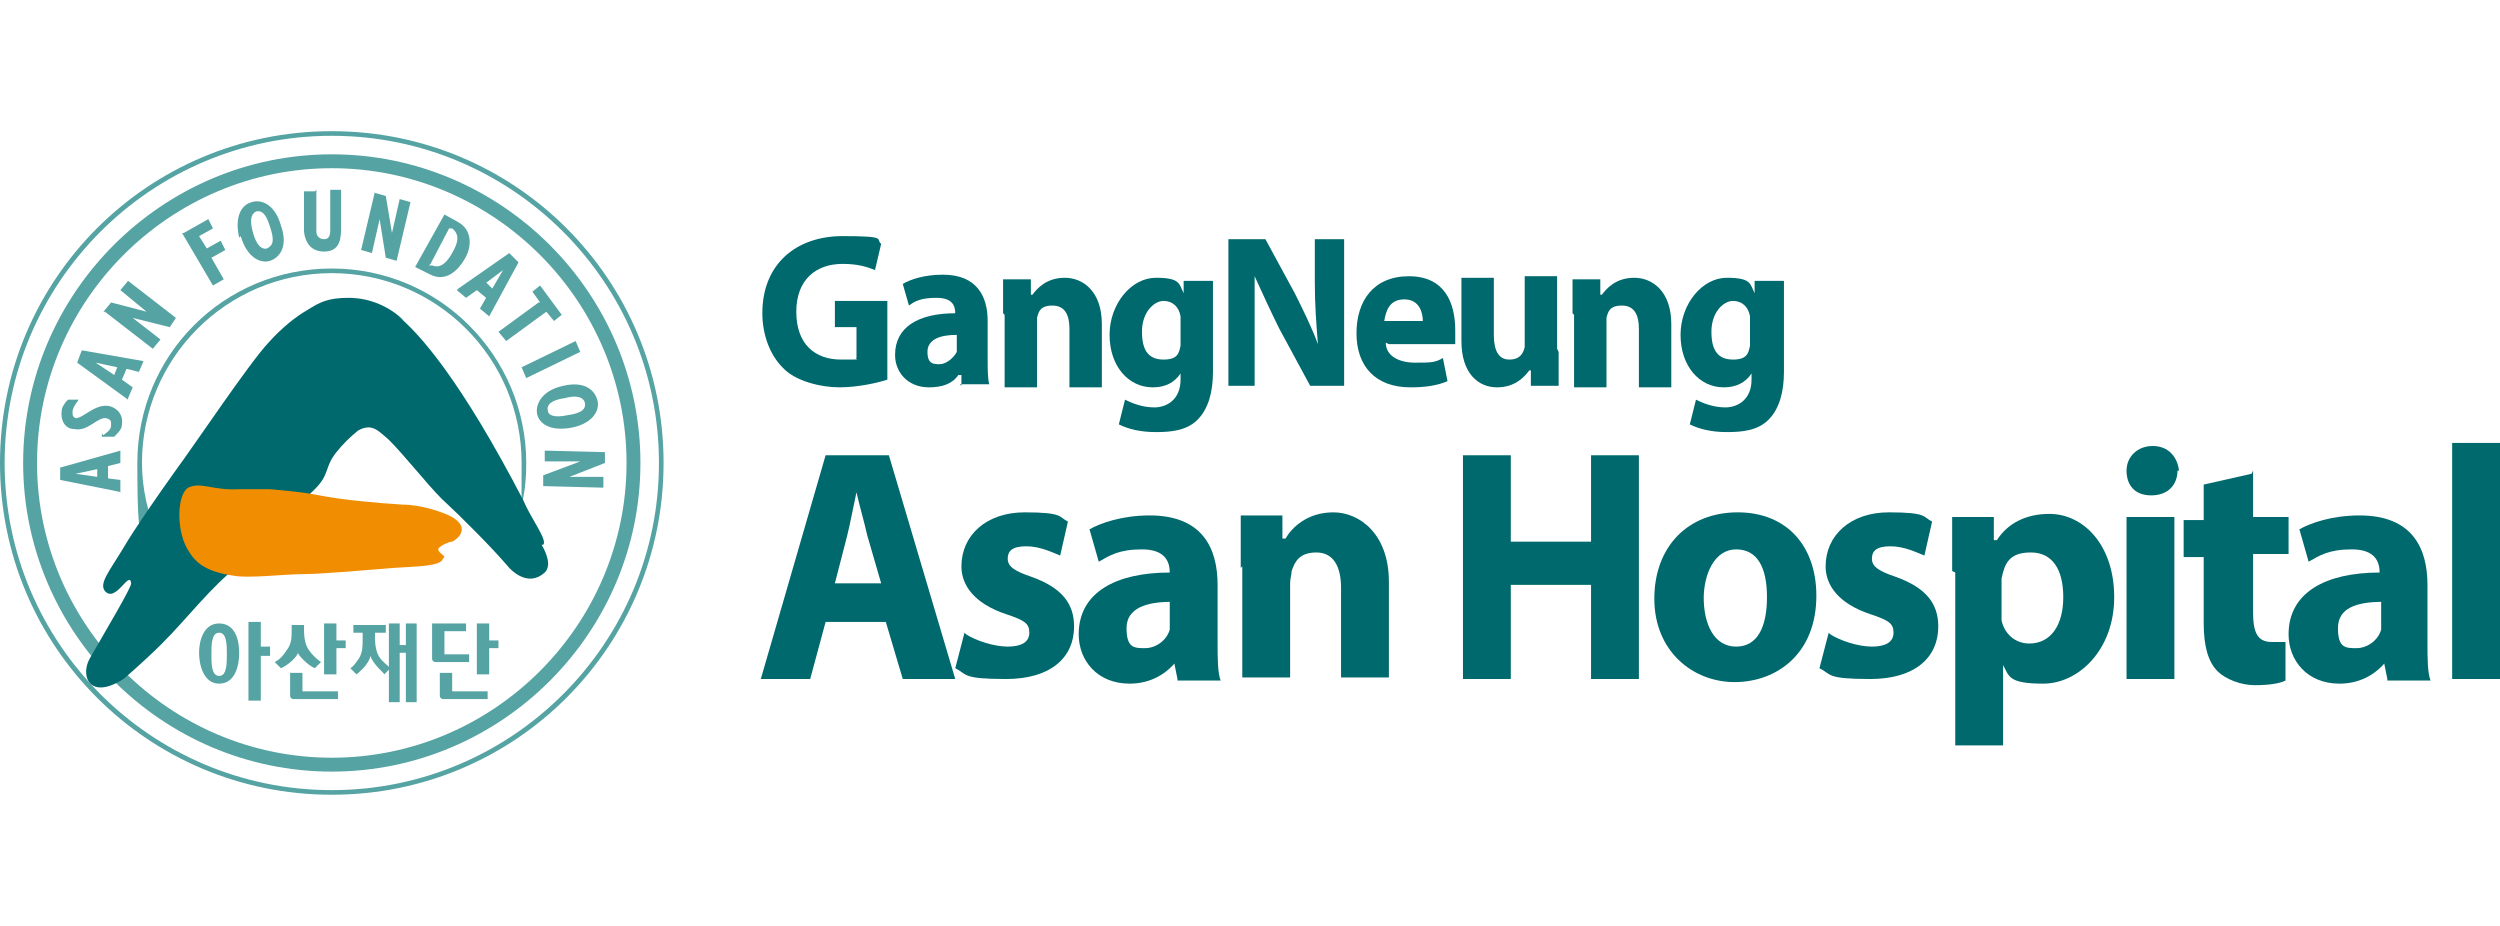
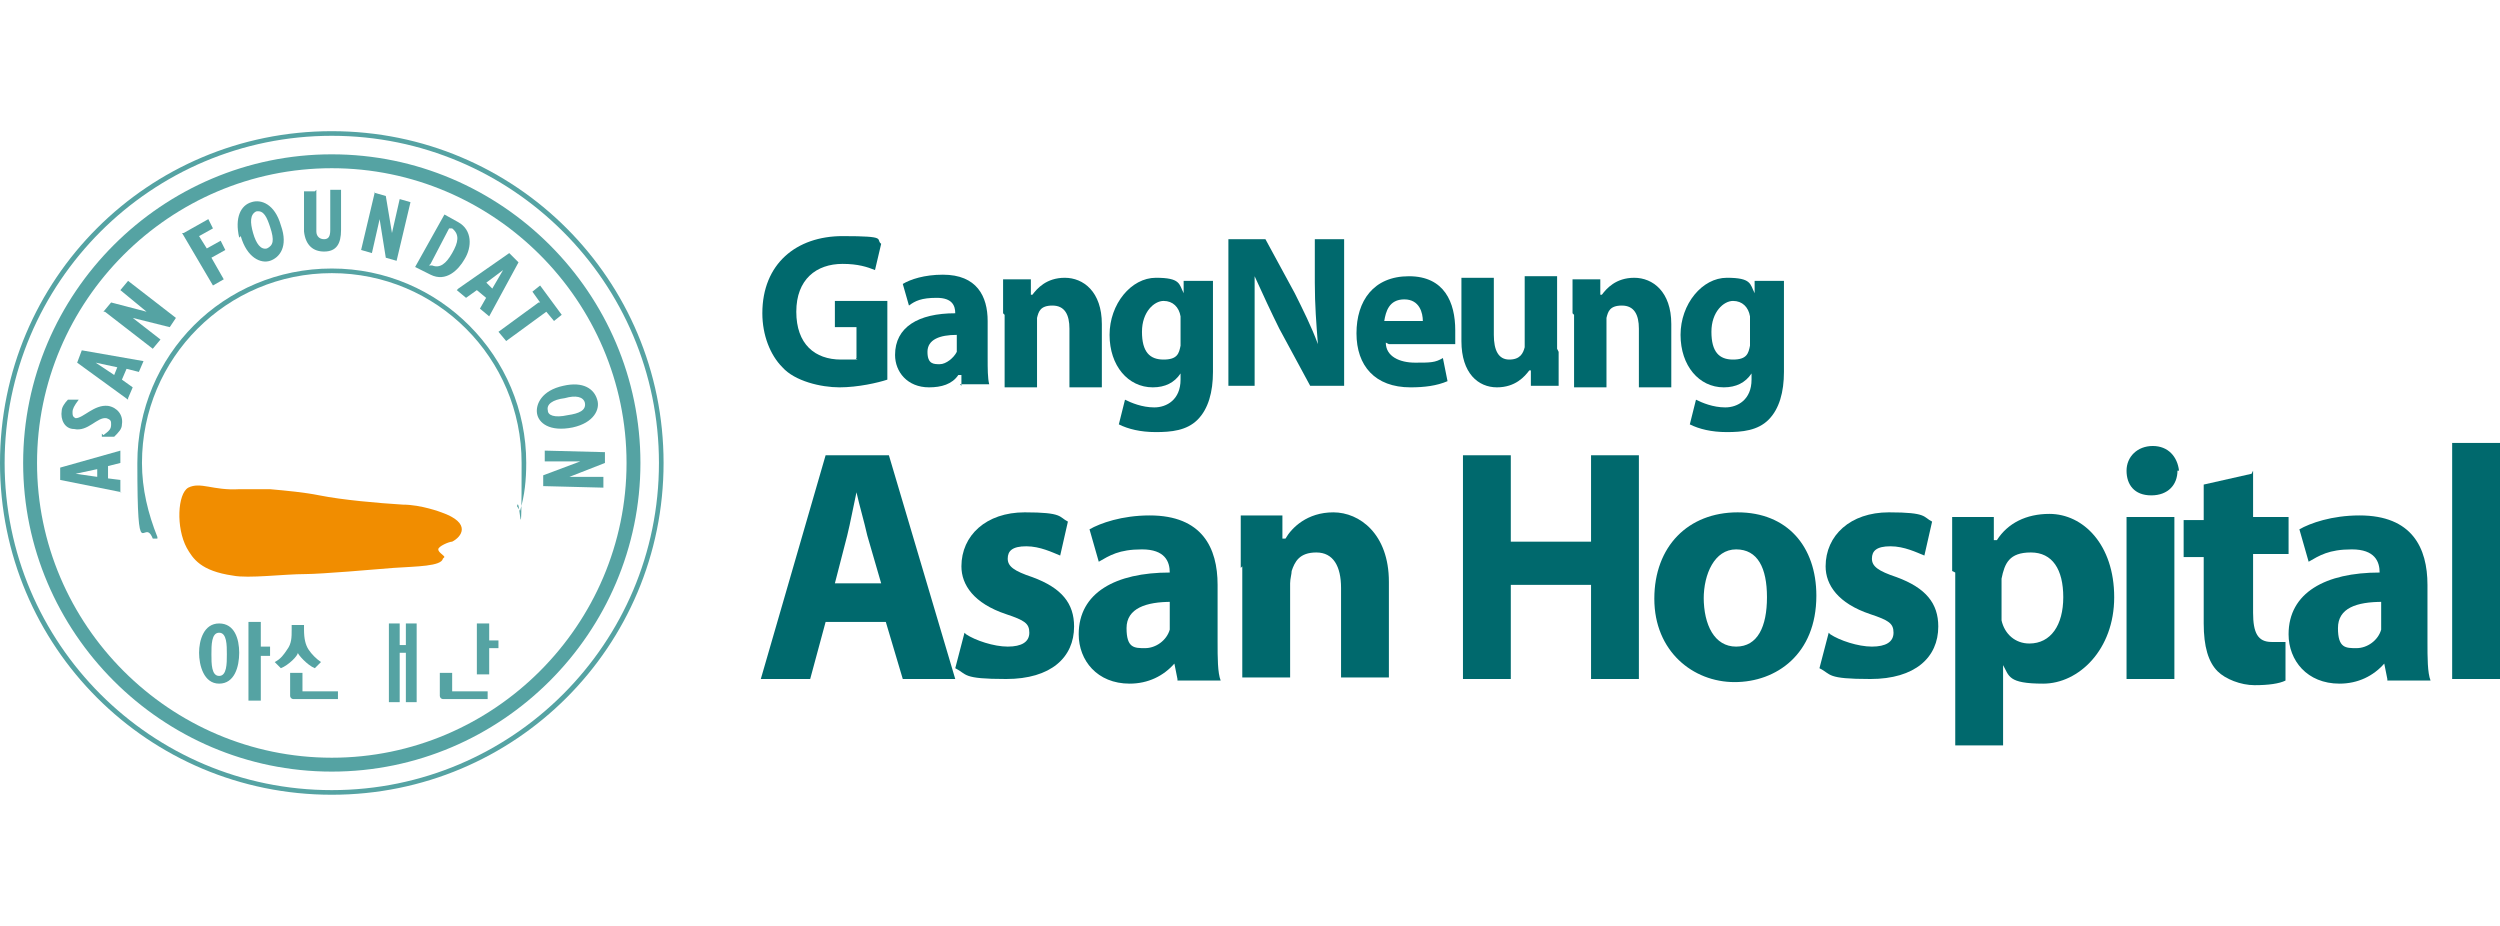
<svg xmlns="http://www.w3.org/2000/svg" id="_레이어_1" version="1.1" viewBox="0 0 162 60">
  <defs>
    <style>
      .st0 {
        fill: #55a3a3;
      }

      .st1 {
        fill: #f18d00;
      }

      .st2 {
        fill: #00696d;
      }
    </style>
  </defs>
  <g id="_레이어_1-2">
    <g>
      <g>
        <path class="st0" d="M0,30c0,11.9,9.6,21.5,21.5,21.5s21.5-9.6,21.5-21.5-9.6-21.5-21.5-21.5S0,18.1,0,30ZM.3,30C.3,18.3,9.8,8.8,21.5,8.8s21.2,9.5,21.2,21.2-9.5,21.2-21.2,21.2S.3,41.7.3,30Z" />
        <path class="st0" d="M1.5,30c0,11,9,20,20,20s20-9,20-20-9-20-20-20S1.5,19,1.5,30ZM2.4,30c0-10.5,8.6-19.1,19.1-19.1s19.1,8.6,19.1,19.1-8.6,19.1-19.1,19.1S2.4,40.5,2.4,30Z" />
        <path class="st0" d="M10.2,34.8c-.6-1.5-1-3.1-1-4.8,0-6.8,5.5-12.3,12.3-12.3s12.3,5.5,12.3,12.3-.1,1.9-.3,2.8l.2.3c.3-1,.4-2,.4-3.1,0-6.9-5.6-12.6-12.6-12.6s-12.6,5.6-12.6,12.6.4,3.4,1,4.9h.3c0,0,0,0,0,0Z" />
        <g>
          <path class="st0" d="M26.3,45.5v-3.2h-.4v3.2h-.7v-5.1h.7v1.4h.4v-1.4h.7v5.1h-.7Z" />
          <path class="st0" d="M32.3,42h-.6v1.7h-.8v-3.3h.8v1.1h.6v.5h0Z" />
-           <path class="st0" d="M22.4,42h-.6v1.7h-.8v-3.3h.8v1.1h.6v.5h0Z" />
          <path class="st0" d="M17.5,42.5h-.6v2.9h-.8v-5.1h.8v1.6h.6v.5Z" />
          <path class="st0" d="M14.7,42.4c0,.6,0,1.4-.5,1.4s-.5-.8-.5-1.4,0-1.4.5-1.4.5.8.5,1.4ZM14.2,40.4c-1,0-1.3,1.1-1.3,1.9s.3,2,1.3,2,1.3-1.1,1.3-2-.3-1.9-1.3-1.9Z" />
          <path class="st0" d="M19.3,42.3h0c0,.1.6.8,1.1,1h0l.4-.4c-.3-.2-.6-.5-.8-.8-.2-.3-.3-.7-.3-1.3v-.3h-.8v.3c0,.5,0,.9-.3,1.3-.2.3-.4.6-.8.8l.4.4h0c.5-.2,1.1-.8,1.1-1h0Z" />
-           <path class="st0" d="M24,42.5c.2.6.9,1.1.9,1.2l.4-.4c-.2-.2-.5-.4-.7-.7-.2-.3-.3-.7-.3-1.3v-.3h.7v-.5h-2.1v.5h.6v.3c0,.6,0,.9-.2,1.3-.2.3-.4.6-.6.7l.4.4c0,0,.8-.6.9-1.2h0Z" />
          <path class="st0" d="M19,45.3c-.1,0-.2-.1-.2-.2v-1.5h.8v1.2h2.3v.5h-2.8Z" />
          <path class="st0" d="M28.7,45.3c-.1,0-.2-.1-.2-.2v-1.5h.8v1.2h2.3v.5h-2.8Z" />
-           <path class="st0" d="M28,40.4v2.3c0,.1.1.2.2.2h2.2v-.5h-1.6v-1.5h1.4v-.5h-2.2Z" />
        </g>
        <g>
          <path class="st0" d="M6.3,30.9l-1.4-.2h0s1.4-.3,1.4-.3v.6h0ZM7.8,31.9v-.8s-.8-.1-.8-.1v-.8s.8-.2.8-.2v-.8s-3.9,1.1-3.9,1.1v.8s4,.8,4,.8h0Z" />
          <path class="st0" d="M6.7,28.2c.4-.3.5-.4.5-.7,0-.2,0-.3-.3-.4-.6-.1-1.2.9-2.1.7-.6,0-.9-.6-.8-1.2,0-.2.2-.5.4-.7h.7c-.3.4-.4.6-.4.8,0,.2,0,.3.2.4.5,0,1.2-.9,2.1-.8.6.1,1,.6.9,1.2,0,.3-.2.5-.5.8h-.8c0-.1,0-.2,0-.2Z" />
          <path class="st0" d="M7.4,24.3l-1.2-.8h0s1.4.3,1.4.3l-.2.5h0ZM8.3,25.8l.3-.7-.7-.5.3-.7.8.2.3-.7-4-.7-.3.8,3.3,2.4h0Z" />
          <path class="st0" d="M6.7,20.2l.5-.6,2.3.6h0s-1.7-1.4-1.7-1.4l.5-.6,3.1,2.4-.4.6-2.4-.6h0l1.8,1.4-.5.6s-3.1-2.4-3.1-2.4Z" />
          <g>
            <path class="st0" d="M11.9,15.1l1.6-.9.3.6-.9.5.5.8.9-.5.3.6-.9.5.8,1.4-.7.4-2-3.4h0Z" />
            <path class="st0" d="M16.4,15.1c-.2-.7-.2-1.2.2-1.4.5-.1.7.4.9,1,.3.9.2,1.2-.2,1.4-.4.1-.7-.3-.9-1h0ZM15.6,15.3c.4,1.4,1.3,1.8,1.9,1.6.6-.2,1.2-.9.7-2.3-.4-1.4-1.3-1.7-1.9-1.5-.7.2-1.1,1-.8,2.3h0Z" />
            <path class="st0" d="M20.5,12.3v2.7c0,.3.2.5.5.5.3,0,.4-.2.4-.6v-2.6c0,0,.7,0,.7,0v2.6c0,.9-.3,1.4-1.1,1.4-.7,0-1.2-.4-1.3-1.3v-2.6c0,0,.7,0,.7,0h0Z" />
            <path class="st0" d="M24.3,12.5l.7.2.4,2.4h0l.5-2.2.7.2-.9,3.8-.7-.2-.4-2.5h0l-.5,2.2-.7-.2.9-3.8h0Z" />
            <path class="st0" d="M27.9,17.1l1.2-2.3h.2c.5.4.4.9,0,1.6-.4.7-.8,1-1.3.8h-.2c0,0,0,0,0,0ZM26.9,17.3l1,.5c1,.5,1.8-.3,2.2-1,.5-.8.5-1.9-.4-2.4l-.9-.5-1.9,3.4Z" />
            <path class="st0" d="M31.4,18.4l1.2-.9h0l-.7,1.2-.4-.4h0ZM29.6,18.8l.6.5.7-.5.6.5-.4.7.6.5,1.9-3.5-.6-.6-3.3,2.3h0Z" />
            <path class="st0" d="M35,19.6l-.5-.7.5-.4,1.4,1.9-.5.4-.5-.6-2.6,1.9-.5-.6s2.6-1.9,2.6-1.9Z" />
-             <path class="st0" d="M37.3,22.1l.3.7-3.5,1.7-.3-.7s3.5-1.7,3.5-1.7Z" />
            <path class="st0" d="M36.6,25.8c.7-.2,1.2-.1,1.3.3.1.5-.4.7-1.1.8-.9.2-1.3,0-1.3-.3-.1-.4.3-.7,1.1-.8h0ZM36.5,25c-1.4.3-1.8,1.2-1.7,1.8.1.6.8,1.2,2.3.9,1.4-.3,1.8-1.2,1.6-1.8-.2-.7-.9-1.2-2.2-.9Z" />
            <path class="st0" d="M39.2,29.3v.7s-2.3.9-2.3.9h0s2.2,0,2.2,0v.7s-3.9-.1-3.9-.1v-.7s2.4-.9,2.4-.9h0s-2.3,0-2.3,0v-.7s3.9.1,3.9.1h0Z" />
          </g>
        </g>
      </g>
-       <path class="st2" d="M26.2,20.8c-.9-.9-2.2-1.5-3.6-1.5s-1.9.3-2.7.8h0c-.7.4-1.6,1.1-2.5,2.1-1.3,1.4-4.7,6.5-6.1,8.4-1,1.4-2.6,3.7-3.3,4.9-.9,1.5-1.6,2.3-1.2,2.8.7.8,1.6-1.4,1.7-.5,0,.3-1.5,2.8-2.7,4.9-.6,1.1,0,2.7,2.2,1.3,0,0,1.3-1.1,2.5-2.3,1.7-1.7,3.1-3.6,5-5.1,1.4-1.1,3.5-3.6,4.9-4.9,1-1,.6-1.4,1.4-2.4.4-.5.9-1,1.4-1.4.9-.5,1.3,0,2,.6,1,1,2.5,2.9,3.4,3.8,1.3,1.2,3.3,3.2,4.4,4.5.1.1,1.2,1.3,2.3.3.4-.4.2-1.1-.2-1.8h0s0,0,.1,0h0c.3-.3-.8-1.7-1.3-2.9-4-7.7-6.7-10.8-8.2-12" />
      <path class="st1" d="M28.7,36.2c-.1.5-1.7.5-3.2.6-1.2.1-4.7.4-5.7.4-1.4,0-3.7.3-4.7.1-2.1-.3-2.6-1.1-3-1.8-.7-1.3-.6-3.5.1-3.9.8-.4,1.6.2,3.3.1.7,0,1.2,0,2,0,1.1.1,2.2.2,3.2.4,1.5.3,3.8.5,5.4.6,1.2,0,2.5.5,2.5.5,2,.7,1.3,1.6.7,1.9-.2,0-.9.3-.9.5s.4.4.4.5h0Z" />
    </g>
    <g>
      <path class="st2" d="M57.5,24.6c-.6.2-1.9.5-3.1.5s-2.9-.4-3.7-1.3c-.8-.8-1.3-2.1-1.3-3.5,0-3.2,2.2-5,5.2-5s2.1.2,2.5.5l-.4,1.7c-.5-.2-1.1-.4-2.1-.4-1.7,0-3,1-3,3.1s1.2,3.1,2.9,3.1.8,0,1-.1v-2h-1.4v-1.7h3.4v5h0Z" />
      <path class="st2" d="M62.3,25v-.7h-.2c-.4.6-1.1.8-1.9.8-1.4,0-2.2-1-2.2-2.1,0-1.8,1.5-2.7,3.9-2.7h0c0-.5-.2-1-1.2-1s-1.4.2-1.8.5l-.4-1.4c.5-.3,1.4-.6,2.6-.6,2.2,0,2.9,1.4,2.9,3v2.4c0,.7,0,1.3.1,1.7h-1.9,0ZM62,21.7c-1.1,0-1.9.3-1.9,1.1s.4.8.8.8.9-.4,1.1-.8c0-.1,0-.2,0-.4v-.8h0Z" />
      <path class="st2" d="M65,20.3c0-.9,0-1.6,0-2.2h1.8v1h.1c.3-.4.9-1.1,2.1-1.1s2.4.9,2.4,3v4.1h-2.1v-3.8c0-.9-.3-1.5-1.1-1.5s-.9.4-1,.8c0,.1,0,.3,0,.5v4h-2.1v-4.7h0Z" />
      <path class="st2" d="M78.6,18.1c0,.4,0,1,0,2.1v3.9c0,1.3-.3,2.4-1,3.1-.7.7-1.7.8-2.7.8s-1.8-.2-2.4-.5l.4-1.6c.4.2,1.1.5,1.9.5s1.7-.5,1.7-1.8v-.4h0c-.4.6-1,.9-1.8.9-1.6,0-2.8-1.4-2.8-3.4s1.4-3.7,3-3.7,1.5.4,1.8,1h0v-.8h1.9ZM76.5,20.9c0-.1,0-.3,0-.4-.1-.6-.5-1-1.1-1s-1.4.7-1.4,2,.5,1.8,1.4,1.8,1-.4,1.1-.9c0-.2,0-.4,0-.6v-1h0Z" />
      <path class="st2" d="M79.6,25v-9.5h2.4l1.9,3.5c.5,1,1.1,2.2,1.5,3.3h0c-.1-1.3-.2-2.5-.2-4v-2.8h1.9v9.5h-2.2l-2-3.7c-.5-1-1.1-2.3-1.6-3.4h0c0,1.3,0,2.6,0,4.2v2.9h-1.9,0Z" />
      <path class="st2" d="M89.8,22.2c0,.9.9,1.3,1.9,1.3s1.3,0,1.8-.3l.3,1.5c-.7.3-1.5.4-2.4.4-2.3,0-3.5-1.4-3.5-3.5s1.1-3.7,3.4-3.7,3,1.7,3,3.5,0,.7,0,.9h-4.3ZM92.2,20.8c0-.5-.2-1.4-1.2-1.4s-1.2.8-1.3,1.4h2.4Z" />
      <path class="st2" d="M101,22.8c0,.9,0,1.6,0,2.2h-1.8v-1h-.1c-.3.4-.9,1.1-2.1,1.1s-2.3-.9-2.3-3v-4.1h2.1v3.7c0,1,.3,1.6,1,1.6s.9-.4,1-.8c0-.1,0-.3,0-.5v-4.1h2.1v4.7h0Z" />
      <path class="st2" d="M101.9,20.3c0-.9,0-1.6,0-2.2h1.8v1h.1c.3-.4.9-1.1,2.1-1.1s2.4.9,2.4,3v4.1h-2.1v-3.8c0-.9-.3-1.5-1.1-1.5s-.9.4-1,.8c0,.1,0,.3,0,.5v4h-2.1v-4.7h0Z" />
      <path class="st2" d="M115.6,18.1c0,.4,0,1,0,2.1v3.9c0,1.3-.3,2.4-1,3.1-.7.7-1.7.8-2.7.8s-1.8-.2-2.4-.5l.4-1.6c.4.2,1.1.5,1.9.5s1.7-.5,1.7-1.8v-.4h0c-.4.6-1,.9-1.8.9-1.6,0-2.8-1.4-2.8-3.4s1.4-3.7,3-3.7,1.5.4,1.8,1h0v-.8h1.9,0ZM113.4,20.9c0-.1,0-.3,0-.4-.1-.6-.5-1-1.1-1s-1.4.7-1.4,2,.5,1.8,1.4,1.8,1-.4,1.1-.9c0-.2,0-.4,0-.6v-1h0Z" />
    </g>
    <g>
      <path class="st2" d="M53.5,40.3l-1,3.7h-3.2l4.2-14.5h4.1l4.3,14.5h-3.4l-1.1-3.7h-4,0ZM57.1,37.8l-.9-3.1c-.2-.9-.5-1.9-.7-2.8h0c-.2.9-.4,2-.6,2.8l-.8,3.1h3.1,0Z" />
      <path class="st2" d="M62.6,41.1c.6.4,1.8.8,2.7.8s1.4-.3,1.4-.9-.3-.8-1.5-1.2c-2.1-.7-2.9-1.9-2.9-3.1,0-2,1.6-3.5,4.1-3.5s2.2.3,2.8.6l-.5,2.2c-.5-.2-1.3-.6-2.2-.6s-1.2.3-1.2.8.4.8,1.6,1.2c1.9.7,2.7,1.7,2.7,3.2,0,2-1.5,3.4-4.4,3.4s-2.5-.3-3.3-.7l.6-2.3h0Z" />
      <path class="st2" d="M76.3,44l-.2-1h0c-.7.8-1.7,1.3-2.9,1.3-2.1,0-3.3-1.5-3.3-3.2,0-2.7,2.4-4,5.9-4h0c0-.7-.3-1.5-1.8-1.5s-2.1.4-2.8.8l-.6-2.1c.7-.4,2.1-.9,3.9-.9,3.4,0,4.4,2.1,4.4,4.5v3.7c0,1,0,2,.2,2.5h-2.8ZM75.9,39c-1.6,0-2.9.4-2.9,1.7s.5,1.3,1.2,1.3,1.4-.5,1.6-1.2c0-.2,0-.4,0-.6v-1.2h0Z" />
      <path class="st2" d="M80.4,36.8c0-1.3,0-2.4,0-3.4h2.7v1.5h.2c.4-.7,1.4-1.7,3.1-1.7s3.6,1.4,3.6,4.5v6.2h-3.1v-5.8c0-1.4-.5-2.3-1.6-2.3s-1.4.6-1.6,1.2c0,.2-.1.5-.1.8v6.1h-3.1v-7.2h0Z" />
      <path class="st2" d="M97.9,29.5v5.6h5.2v-5.6h3.1v14.5h-3.1v-6.1h-5.2v6.1h-3.1v-14.5s3.1,0,3.1,0Z" />
      <path class="st2" d="M117.7,38.6c0,3.8-2.6,5.6-5.3,5.6s-5.2-2-5.2-5.4,2.2-5.6,5.4-5.6,5.1,2.2,5.1,5.4ZM110.4,38.7c0,1.8.7,3.2,2.1,3.2s2-1.3,2-3.2-.6-3.1-2-3.1-2.1,1.6-2.1,3.2h0Z" />
      <path class="st2" d="M118.6,41.1c.6.4,1.8.8,2.7.8s1.4-.3,1.4-.9-.3-.8-1.5-1.2c-2.1-.7-2.9-1.9-2.9-3.1,0-2,1.6-3.5,4.1-3.5s2.2.3,2.8.6l-.5,2.2c-.5-.2-1.3-.6-2.2-.6s-1.2.3-1.2.8.4.8,1.6,1.2c1.9.7,2.7,1.7,2.7,3.2,0,2-1.5,3.4-4.4,3.4s-2.5-.3-3.3-.7l.6-2.3h0Z" />
      <path class="st2" d="M126.5,37c0-1.4,0-2.5,0-3.5h2.7v1.5h.2c.7-1.1,1.9-1.7,3.4-1.7,2.2,0,4.2,2,4.2,5.4s-2.3,5.6-4.6,5.6-2.2-.5-2.6-1.2h0v5.2h-3.1v-11.2h0ZM129.7,39.5c0,.2,0,.5,0,.7.2.9.9,1.5,1.8,1.5,1.4,0,2.2-1.2,2.2-3s-.7-2.9-2.1-2.9-1.7.7-1.9,1.7c0,.2,0,.4,0,.6v1.5h0Z" />
      <path class="st2" d="M141.1,30.5c0,.9-.6,1.6-1.7,1.6s-1.6-.7-1.6-1.6c0-.9.7-1.6,1.7-1.6s1.6.7,1.7,1.6h0ZM137.8,44v-10.5h3.1v10.5h-3.1Z" />
      <path class="st2" d="M146,30.5v3h2.3v2.4h-2.3v3.8c0,1.3.3,1.9,1.2,1.9s.7,0,.9,0v2.5c-.4.2-1.1.3-2,.3s-1.9-.4-2.4-.9c-.6-.6-.9-1.6-.9-3.1v-4.3h-1.3v-2.4h1.3v-2.3l3.1-.7h0Z" />
      <path class="st2" d="M154.7,44l-.2-1h0c-.7.8-1.7,1.3-2.9,1.3-2.1,0-3.3-1.5-3.3-3.2,0-2.7,2.4-4,5.9-4h0c0-.7-.3-1.5-1.8-1.5s-2.1.4-2.8.8l-.6-2.1c.7-.4,2.1-.9,3.9-.9,3.4,0,4.4,2.1,4.4,4.5v3.7c0,1,0,2,.2,2.5h-2.8ZM154.4,39c-1.7,0-2.9.4-2.9,1.7s.5,1.3,1.2,1.3,1.4-.5,1.6-1.2c0-.2,0-.4,0-.6v-1.2h0Z" />
      <path class="st2" d="M158.9,28.7h3.1v15.3h-3.1s0-15.3,0-15.3Z" />
    </g>
  </g>
</svg>